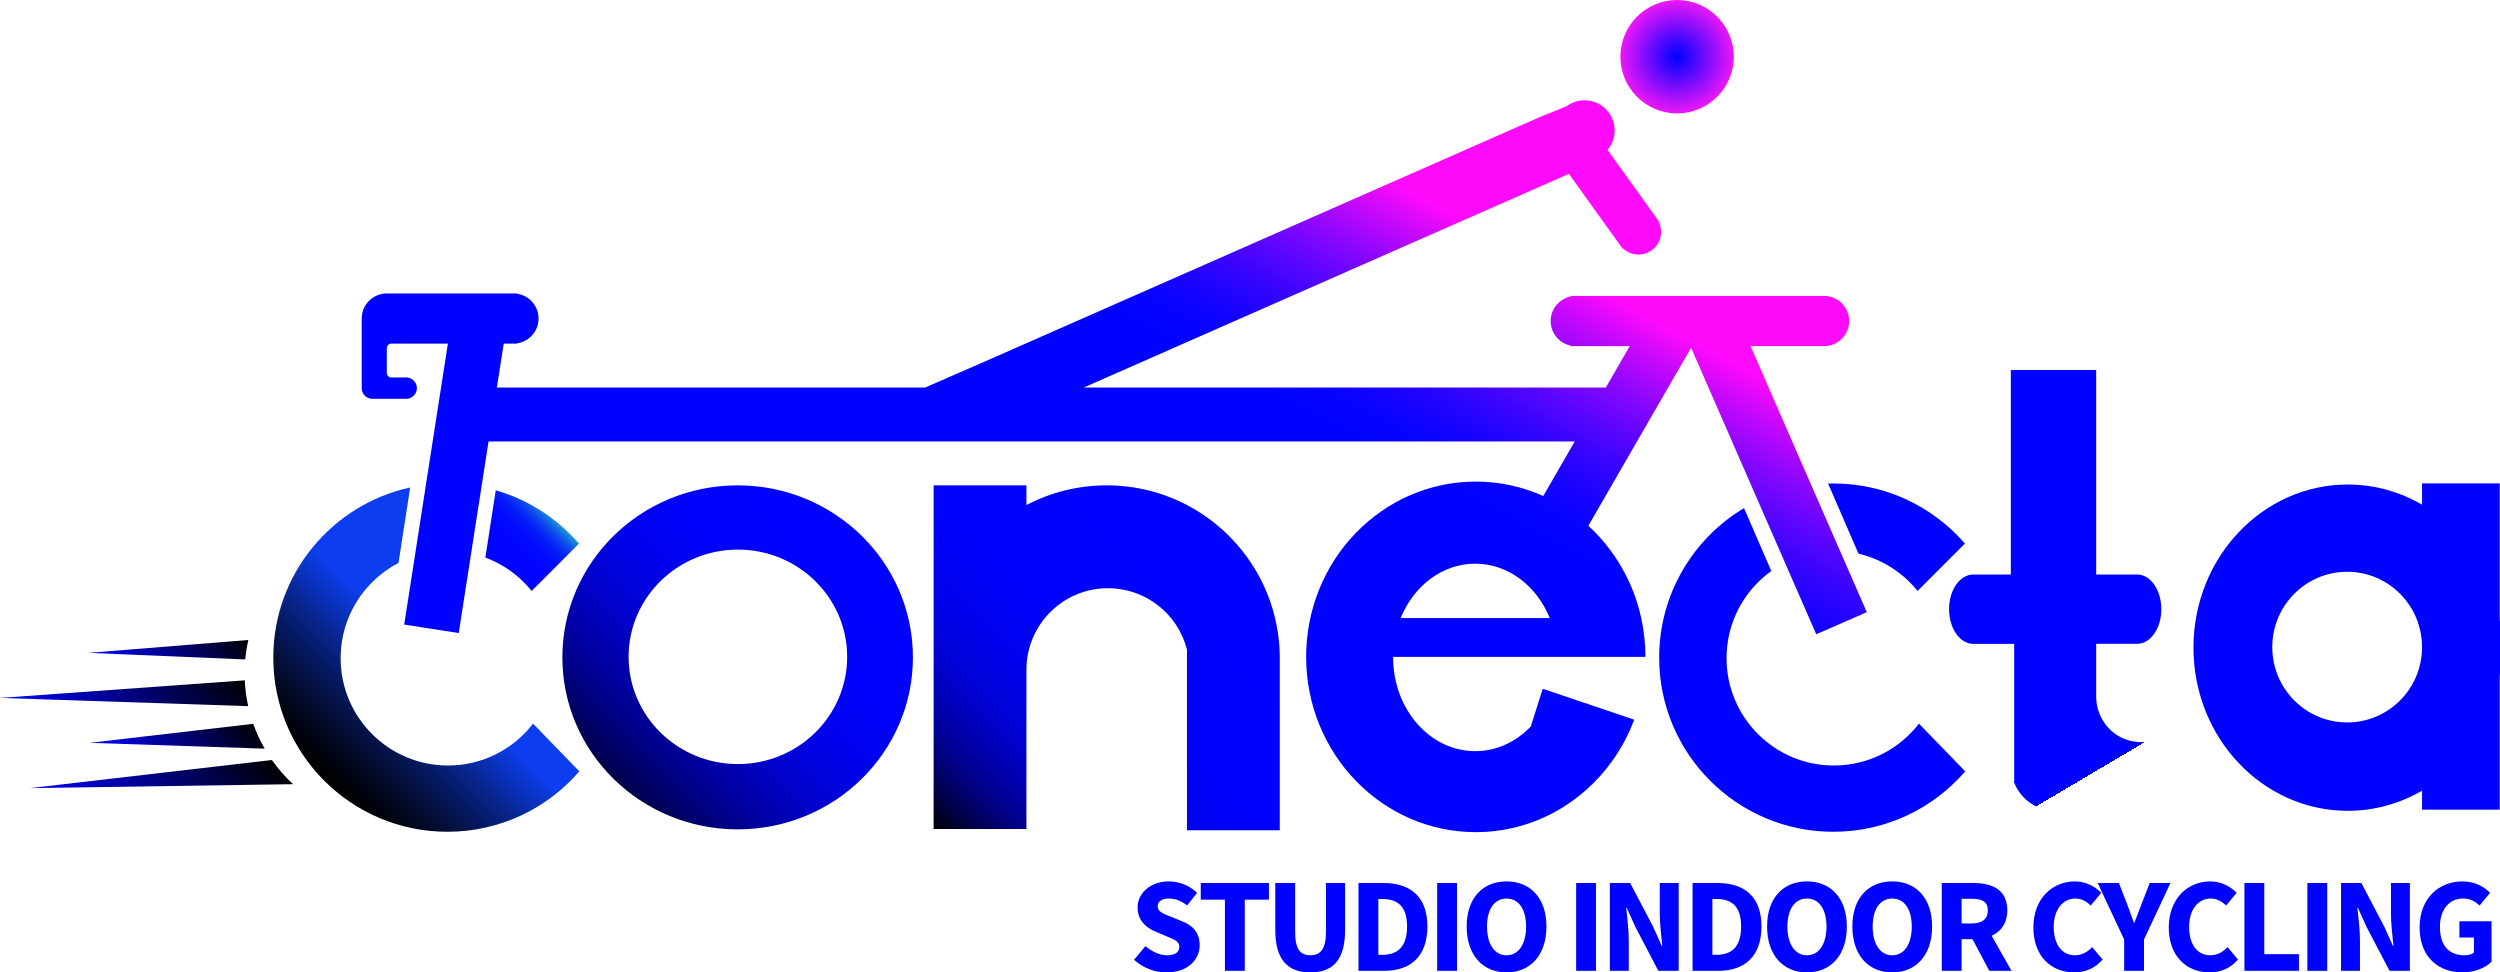
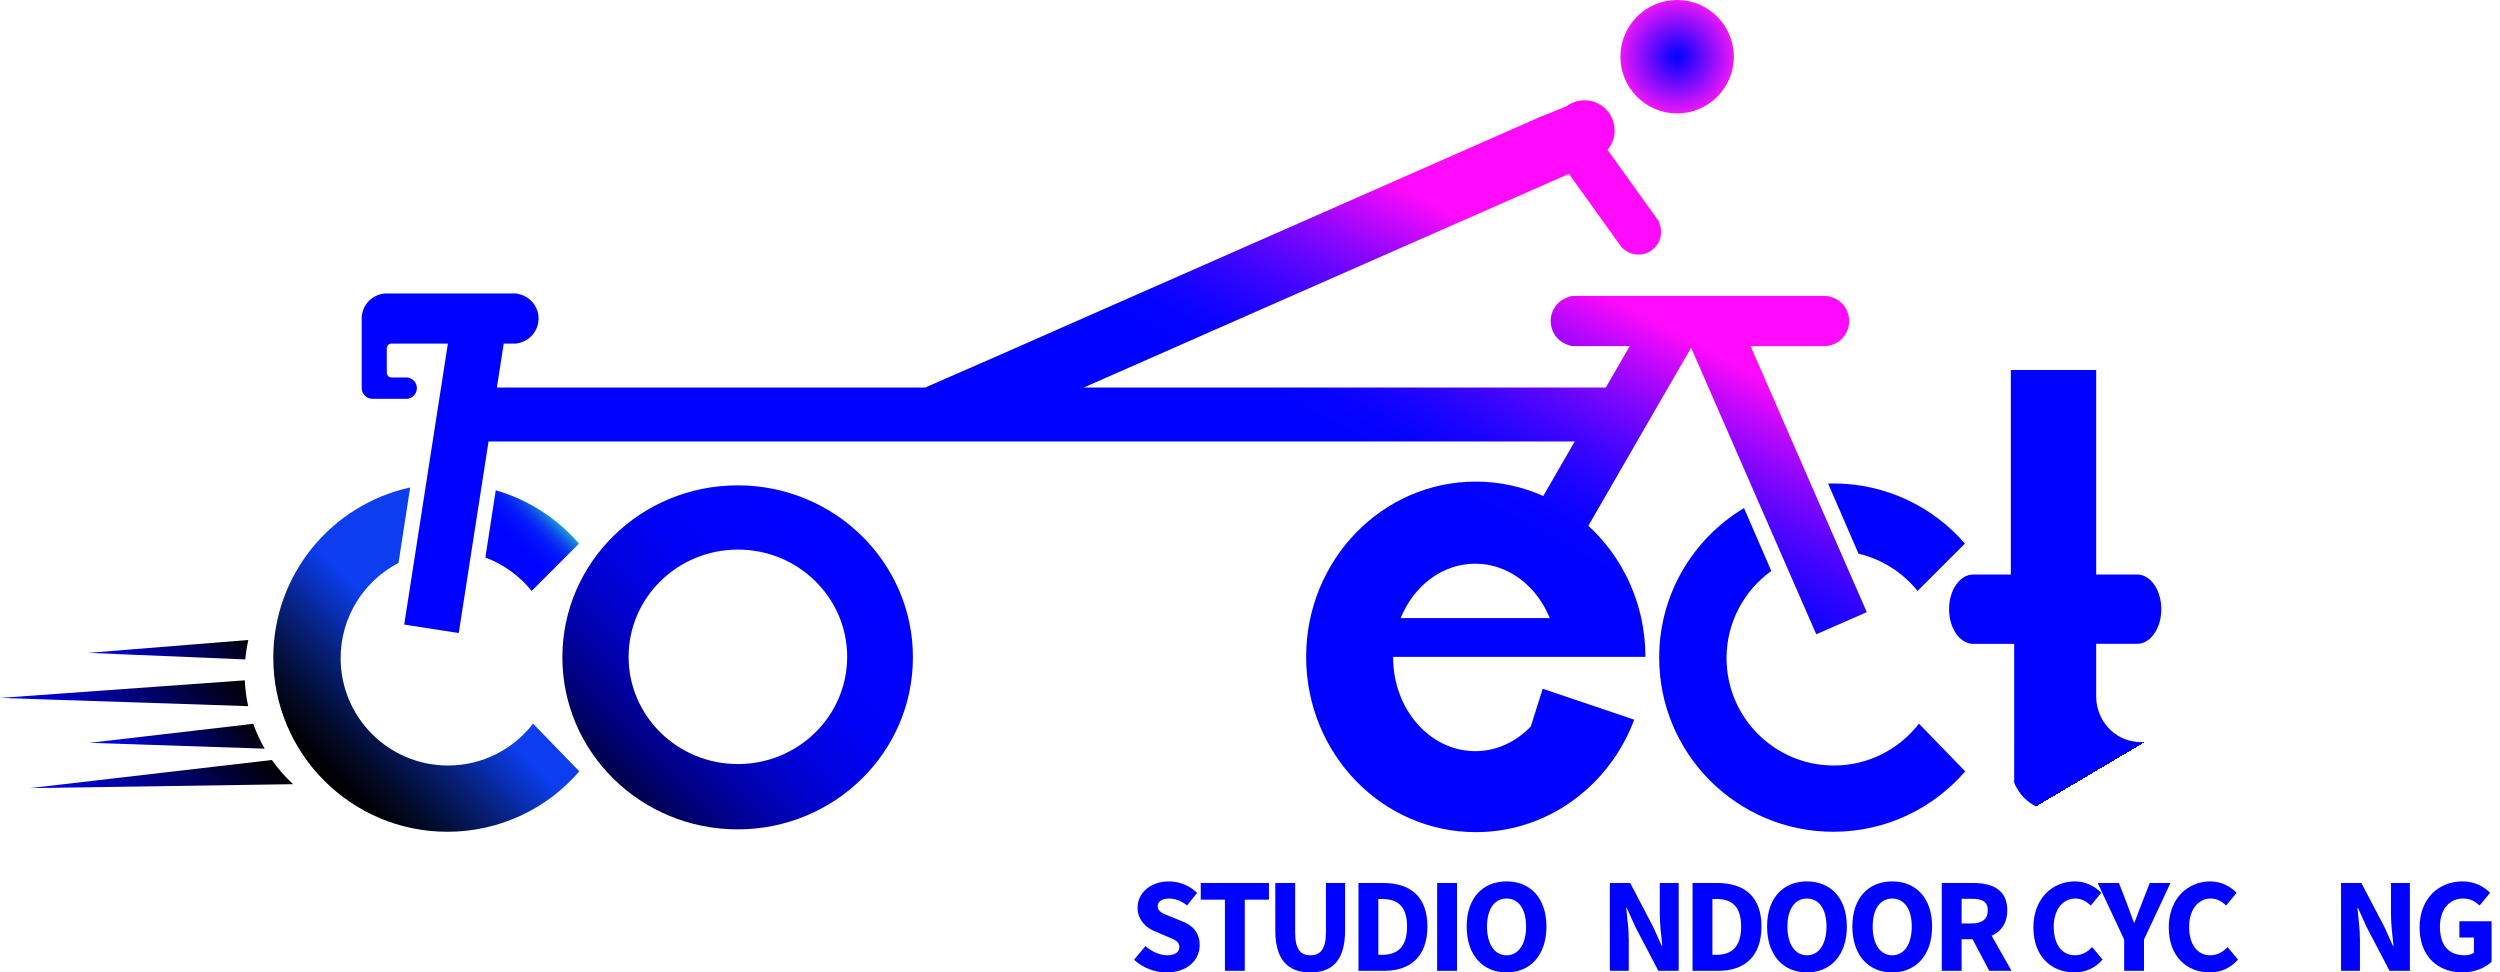
<svg xmlns="http://www.w3.org/2000/svg" xmlns:ns1="http://sodipodi.sourceforge.net/DTD/sodipodi-0.dtd" xmlns:ns2="http://www.inkscape.org/namespaces/inkscape" version="1.1" id="Capa_1" x="0px" y="0px" viewBox="0 0 1874.4 729.09" xml:space="preserve" ns1:docname="LOGO CONECTA FINAL.svg" width="1874.4" height="729.09" ns2:version="1.4.2 (ebf0e940d0, 2025-05-08)">
  <defs id="defs86" />
  <ns1:namedview id="namedview86" pagecolor="#505050" bordercolor="#ffffff" borderopacity="1" ns2:showpageshadow="0" ns2:pageopacity="0" ns2:pagecheckerboard="1" ns2:deskcolor="#505050" ns2:zoom="1.0675926" ns2:cx="949.33218" ns2:cy="383.57329" ns2:window-width="5120" ns2:window-height="1371" ns2:window-x="0" ns2:window-y="0" ns2:window-maximized="1" ns2:current-layer="Capa_1" />
  <style type="text/css" id="style1">
	.st0{fill:url(#SVGID_1_);}
	.st1{fill:url(#SVGID_2_);}
	.st2{fill:url(#SVGID_3_);}
	.st3{fill:url(#SVGID_4_);}
	.st4{fill:url(#SVGID_5_);}
	.st5{fill:url(#SVGID_6_);}
	.st6{fill:url(#SVGID_7_);}
	.st7{fill:url(#SVGID_8_);}
	.st8{fill:url(#SVGID_9_);}
	.st9{fill:url(#SVGID_10_);}
	.st10{fill:url(#SVGID_11_);}
	.st11{fill:url(#SVGID_12_);}
	.st12{fill:url(#SVGID_13_);}
	.st13{fill:url(#SVGID_14_);}
	.st14{fill:#0002FF;}
</style>
  <linearGradient id="SVGID_1_" gradientUnits="userSpaceOnUse" x1="378.287" y1="578.861" x2="418.864" y2="538.284" gradientTransform="translate(-10.1,-156.57)">
    <stop offset="0" style="stop-color:#0002FF" id="stop1" />
    <stop offset="0.412" style="stop-color:#0004FF" id="stop2" />
    <stop offset="0.561" style="stop-color:#020BFD" id="stop3" />
    <stop offset="0.667" style="stop-color:#0416FA" id="stop4" />
    <stop offset="0.752" style="stop-color:#0727F5" id="stop5" />
    <stop offset="0.826" style="stop-color:#0C3DF0" id="stop6" />
    <stop offset="0.891" style="stop-color:#1159E9" id="stop7" />
    <stop offset="0.948" style="stop-color:#1778E0" id="stop8" />
    <stop offset="1" style="stop-color:#1E9CD7" id="stop9" />
  </linearGradient>
  <path class="st0" d="m 363.91,418.02 7.79,-50.43 c 24.55,7.07 46.13,21.16 62.42,39.96 l -35.51,35.52 c -9.02,-11.22 -20.97,-19.96 -34.7,-25.05 z" id="path9" style="fill:url(#SVGID_1_)" />
  <linearGradient id="SVGID_2_" gradientUnits="userSpaceOnUse" x1="253.244" y1="741.95" x2="395.377" y2="599.816" gradientTransform="translate(-10.1,-156.57)">
    <stop offset="5.582511e-04" style="stop-color:#000000" id="stop10" />
    <stop offset="0.053" style="stop-color:#000209" id="stop11" />
    <stop offset="0.141" style="stop-color:#020923" id="stop12" />
    <stop offset="0.252" style="stop-color:#04144D" id="stop13" />
    <stop offset="0.384" style="stop-color:#072386" id="stop14" />
    <stop offset="0.53" style="stop-color:#0A36CF" id="stop15" />
    <stop offset="0.591" style="stop-color:#0C3EEF" id="stop16" />
  </linearGradient>
  <path class="st1" d="m 434.35,578.33 c -23.94,27.74 -59.36,45.3 -98.88,45.3 -72.11,0 -130.57,-58.46 -130.57,-130.57 0,-62.51 43.93,-114.77 102.62,-127.57 l -8.73,56.55 c -25.78,13.4 -43.39,40.37 -43.39,71.43 0,44.44 36.03,80.48 80.48,80.48 25.96,0 49.06,-12.3 63.77,-31.39 z" id="path16" style="fill:url(#SVGID_2_)" />
  <linearGradient id="SVGID_3_" gradientUnits="userSpaceOnUse" x1="447.052" y1="765.547" x2="631.176" y2="581.423" gradientTransform="translate(-10.1,-156.57)">
    <stop offset="0" style="stop-color:#000000" id="stop17" />
    <stop offset="0.06" style="stop-color:#000023" id="stop18" />
    <stop offset="0.159" style="stop-color:#000156" id="stop19" />
    <stop offset="0.262" style="stop-color:#000183" id="stop20" />
    <stop offset="0.368" style="stop-color:#0001A9" id="stop21" />
    <stop offset="0.477" style="stop-color:#0002C9" id="stop22" />
    <stop offset="0.59" style="stop-color:#0002E1" id="stop23" />
    <stop offset="0.71" style="stop-color:#0002F2" id="stop24" />
    <stop offset="0.84" style="stop-color:#0002FC" id="stop25" />
    <stop offset="1" style="stop-color:#0002FF" id="stop26" />
  </linearGradient>
  <path class="st2" d="m 553.06,363.9 c -72.58,0 -131.41,57.74 -131.41,128.97 0,71.23 58.83,128.96 131.41,128.96 72.58,0 131.41,-57.74 131.41,-128.97 0,-71.23 -58.83,-128.96 -131.41,-128.96 z m 0.18,208.96 c -45.24,0 -81.93,-36 -81.93,-80.4 0,-44.4 36.68,-80.4 81.93,-80.4 45.25,0 81.93,36 81.93,80.4 0,44.4 -36.68,80.4 -81.93,80.4 z" id="path26" style="fill:url(#SVGID_3_)" />
  <radialGradient id="SVGID_4_" cx="1553.934" cy="599.224" r="130.617" fx="1620.793" fy="711.433" gradientUnits="userSpaceOnUse" gradientTransform="translate(-10.1,-156.57)">
    <stop offset="0" style="stop-color:#0002FF" id="stop27" />
    <stop offset="0.141" style="stop-color:#0002FF" id="stop28" />
    <stop offset="1" style="stop-color:#0002FF" id="stop29" />
  </radialGradient>
  <path class="st3" d="m 1626.35,556.37 v 51.12 h -80.19 c -1.77,0.29 -3.58,0.44 -5.43,0.43 -7.17,-0.03 -13.78,-2.39 -19.19,-6.38 -4.22,-3.1 -7.7,-7.2 -10.12,-11.96 -0.61,-1.21 -1.17,-2.47 -1.64,-3.76 h 0.38 V 482.73 h -30.73 c -9.99,0 -18.1,-11.64 -18.1,-25.99 0,-14.35 8.11,-25.99 18.1,-25.99 h 28.21 V 277.39 h 63.99 v 153.35 h 29.89 c 0.12,0 0.23,0.02 0.35,0.02 0.16,-0.01 0.33,-0.02 0.5,-0.02 9.99,0 18.1,11.64 18.1,25.99 0,14.35 -8.11,25.99 -18.1,25.99 -0.17,0 -0.34,-0.01 -0.5,-0.02 -0.12,0 -0.23,0.02 -0.35,0.02 h -29.89 v 39.42 c 0,17.88 13.32,32.56 30.31,34.08 v 0.14 h 24.41 z" id="path29" style="fill:url(#SVGID_4_)" />
  <linearGradient id="SVGID_5_" gradientUnits="userSpaceOnUse" x1="1548.845" y1="641.745" x2="1549.345" y2="641.745" gradientTransform="translate(-10.1,-156.57)">
    <stop offset="8.938544e-03" style="stop-color:#0002FF" id="stop30" />
    <stop offset="1" style="stop-color:#0002FF" id="stop31" />
  </linearGradient>
-   <path class="st4" d="M 1874.21,464.68 V 362.43 h -58.25 v 15.96 c -16.52,-9.63 -35.52,-15.11 -55.72,-15.11 -63.88,0 -115.67,54.76 -115.67,122.32 0,67.56 51.79,122.32 115.67,122.32 20.2,0 39.2,-5.48 55.72,-15.11 v 14.26 h 58.25 V 506.52 c 0.07,-0.41 0.13,-0.83 0.19,-1.25 v -39.34 c -0.06,-0.42 -0.12,-0.84 -0.19,-1.25 z m -114.4,76.98 c -31,0 -56.14,-25.28 -56.14,-56.48 0,-31.21 25.14,-56.49 56.14,-56.49 31.01,0 56.15,25.28 56.15,56.49 0,31.2 -25.14,56.48 -56.15,56.48 z" id="path31" style="fill:url(#SVGID_5_)" />
  <linearGradient id="SVGID_6_" gradientUnits="userSpaceOnUse" x1="710.799" y1="778.831" x2="931.387" y2="558.242" gradientTransform="translate(-10.1,-156.57)">
    <stop offset="1.331947e-07" style="stop-color:#000000" id="stop32" />
    <stop offset="0.037" style="stop-color:#000029" id="stop33" />
    <stop offset="0.085" style="stop-color:#000155" id="stop34" />
    <stop offset="0.137" style="stop-color:#00017E" id="stop35" />
    <stop offset="0.193" style="stop-color:#0001A1" id="stop36" />
    <stop offset="0.254" style="stop-color:#0001BE" id="stop37" />
    <stop offset="0.321" style="stop-color:#0002D6" id="stop38" />
    <stop offset="0.397" style="stop-color:#0002E8" id="stop39" />
    <stop offset="0.486" style="stop-color:#0002F5" id="stop40" />
    <stop offset="0.604" style="stop-color:#0002FD" id="stop41" />
    <stop offset="0.853" style="stop-color:#0002FF" id="stop42" />
  </linearGradient>
-   <path class="st5" d="m 889.94,378.67 c -17.99,-9.44 -38.46,-14.77 -60.18,-14.77 -21.72,0 -42.19,5.33 -60.18,14.77 V 363.9 h -69.59 v 257.66 h 69.59 V 608.67 502.13 c 0,-33.76 27.36,-61.12 61.12,-61.12 28.56,0 52.54,19.58 59.24,46.05 v 30.15 91.46 13.83 h 69.59 V 493.67 c 0,-49.95 -28.22,-93.31 -69.59,-115 z" id="path42" style="fill:url(#SVGID_6_)" />
  <radialGradient id="SVGID_7_" cx="1432.014" cy="559.344" r="46.117" fx="1439.504" fy="604.849" gradientUnits="userSpaceOnUse" gradientTransform="translate(-10.1,-156.57)">
    <stop offset="0" style="stop-color:#0002FF" id="stop43" />
    <stop offset="1" style="stop-color:#0002FF" id="stop44" />
  </radialGradient>
  <path class="st6" d="m 1473.21,407.54 -35.51,35.52 c -11.06,-13.74 -26.53,-23.77 -44.26,-27.94 l -22.81,-52.57 c 1.31,-0.05 2.61,-0.07 3.93,-0.07 39.39,0.01 74.72,17.46 98.65,45.06 z" id="path44" style="fill:url(#SVGID_7_)" />
  <radialGradient id="SVGID_8_" cx="1368.808" cy="658.856" r="118.077" gradientUnits="userSpaceOnUse" gradientTransform="translate(-10.1,-156.57)">
    <stop offset="8.938272e-03" style="stop-color:#0002FF" id="stop45" />
    <stop offset="1" style="stop-color:#0002FF" id="stop46" />
  </radialGradient>
  <path class="st7" d="m 1473.43,578.33 c -23.94,27.74 -59.36,45.3 -98.88,45.3 -72.11,0 -130.57,-58.46 -130.57,-130.57 0,-47.63 25.51,-89.3 63.61,-112.11 l 20.45,47.14 c -20.32,14.61 -33.55,38.45 -33.55,65.38 0,44.44 36.03,80.48 80.48,80.48 25.96,0 49.06,-12.3 63.77,-31.39 z" id="path46" style="fill:url(#SVGID_8_)" />
  <radialGradient id="SVGID_9_" cx="1267.528" cy="199.09" r="42.518" gradientUnits="userSpaceOnUse" gradientTransform="translate(-10.1,-156.57)">
    <stop offset="0" style="stop-color:#0002FF" id="stop47" />
    <stop offset="0.229" style="stop-color:#3206FE" id="stop48" />
    <stop offset="0.75" style="stop-color:#AE11FA" id="stop49" />
    <stop offset="1" style="stop-color:#EC17F8" id="stop50" />
  </radialGradient>
  <circle class="st8" cx="1257.43" cy="42.52" r="42.52" id="circle50" style="fill:url(#SVGID_9_)" />
  <g id="g58" transform="translate(-10.1,-156.57)">
    <linearGradient id="SVGID_10_" gradientUnits="userSpaceOnUse" x1="813.261" y1="564.026" x2="1047.495" y2="121.877">
      <stop offset="0.344" style="stop-color:#0002FF" id="stop51" />
      <stop offset="0.378" style="stop-color:#0602FF" id="stop52" />
      <stop offset="0.423" style="stop-color:#1603FF" id="stop53" />
      <stop offset="0.474" style="stop-color:#3204FE" id="stop54" />
      <stop offset="0.529" style="stop-color:#5805FE" id="stop55" />
      <stop offset="0.588" style="stop-color:#8906FD" id="stop56" />
      <stop offset="0.649" style="stop-color:#C308FC" id="stop57" />
      <stop offset="0.704" style="stop-color:#FF0AFB" id="stop58" />
    </linearGradient>
    <path class="st9" d="m 1396.5,585.19 -6.78,-15.5 -21.66,-49.58 -0.99,-2.26 -44.45,-101.76 h 55.11 c 10.39,0 18.81,-8.42 18.81,-18.81 0,-10.39 -8.42,-18.81 -18.81,-18.81 h -189.95 v 0.38 c -8.59,1.74 -15.05,9.33 -15.05,18.43 0,9.1 6.46,16.69 15.05,18.43 v 0.38 h 44.23 l -17.91,31.03 H 822.66 l 363.73,-160.2 40.26,56.06 0.28,-0.2 c 3.03,2.88 7.13,4.66 11.64,4.66 9.35,0 16.93,-7.58 16.93,-16.93 0,-2.54 -0.58,-4.94 -1.58,-7.11 l 0.36,-0.26 -38.93,-54.22 c 3.34,-3.93 5.36,-9.03 5.36,-14.59 0,-12.46 -10.1,-22.57 -22.57,-22.57 -5.06,0 -9.73,1.66 -13.49,4.47 l -10.73,4.34 -9.71,3.93 -19.14,8.43 -389.75,171.68 -51.53,22.51 H 382.65 l 5.12,-32.91 h 10.13 v -0.24 c 9.05,-1.36 15.99,-9.15 15.99,-18.57 0,-9.42 -6.94,-17.21 -15.99,-18.57 v -0.24 h -97.8 c -10.39,0 -18.81,8.42 -18.81,18.81 v 52.19 c 0,4.41 3.58,7.99 7.99,7.99 h 26.8 v -0.13 c 3.74,-0.67 6.58,-3.93 6.58,-7.86 0,-3.93 -2.84,-7.19 -6.58,-7.86 v -0.13 h -12.69 c -1.81,0 -3.29,-1.68 -3.29,-3.76 v -17.87 c 0,-2.08 1.48,-3.76 3.29,-3.76 h 42.51 l -15.7,100.98 -0.75,4.85 -8.3,53.43 -1.91,12.29 -6.08,39.09 40.89,6.36 8.34,-53.65 0.95,-6.12 7.76,-49.89 1.12,-7.21 4.17,-26.78 h 814.39 l -23.61,40.9 c -15.51,-6.95 -32.61,-10.8 -50.59,-10.8 -70.24,0 -127.18,58.84 -127.18,131.41 0,72.57 56.94,131.41 127.18,131.41 42.41,0 79.98,-21.46 103.08,-54.44 6.41,-9.14 11.72,-19.17 15.69,-29.87 l -61.87,-20.92 -6.7,-2.27 -8.95,28.26 c -10.96,11.51 -25.59,18.52 -41.65,18.52 -34,0 -61.57,-31.46 -61.57,-70.28 v -0.41 h 189.16 c 0,-10.01 -1.08,-19.75 -3.14,-29.11 -5.96,-27.24 -20.11,-51.27 -39.64,-69.18 l 77.04,-133.45 44.35,101.52 5.72,13.09 20.3,46.47 3.39,7.78 20.07,45.94 37.91,-16.57 z m -336.24,34.76 c 9.77,-24.06 31.13,-40.75 55.89,-40.75 24.76,0 46.12,16.69 55.89,40.75 z" id="path58" style="fill:url(#SVGID_10_)" />
  </g>
  <linearGradient id="SVGID_11_" gradientUnits="userSpaceOnUse" x1="58.165" y1="727.905" x2="156.52" y2="629.55" gradientTransform="translate(-10.1,-156.57)">
    <stop offset="0" style="stop-color:#0002FF" id="stop59" />
    <stop offset="1" style="stop-color:#000000" id="stop60" />
  </linearGradient>
  <path class="st10" d="M 186.08,529.45 0,523.27 183.53,510.09 c 0.28,6.62 1.15,13.09 2.55,19.36 z" id="path60" style="fill:url(#SVGID_11_)" />
  <linearGradient id="SVGID_12_" gradientUnits="userSpaceOnUse" x1="81.137" y1="796.058" x2="182.398" y2="694.797" gradientTransform="translate(-10.1,-156.57)">
    <stop offset="0" style="stop-color:#0002FF" id="stop61" />
    <stop offset="1" style="stop-color:#000000" id="stop62" />
  </linearGradient>
  <path class="st11" d="m 219.75,587.95 -197.3,2.95 181.43,-21.09 c 4.63,6.6 9.95,12.69 15.87,18.14 z" id="path62" style="fill:url(#SVGID_12_)" />
  <linearGradient id="SVGID_13_" gradientUnits="userSpaceOnUse" x1="111.15" y1="747.44" x2="179.655" y2="678.935" gradientTransform="translate(-10.1,-156.57)">
    <stop offset="0" style="stop-color:#0002FF" id="stop63" />
    <stop offset="1" style="stop-color:#000000" id="stop64" />
  </linearGradient>
  <path class="st12" d="M 198.45,561.31 67.13,556.95 189.87,542.68 c 2.3,6.5 5.18,12.73 8.58,18.63 z" id="path64" style="fill:url(#SVGID_13_)" />
  <linearGradient id="SVGID_14_" gradientUnits="userSpaceOnUse" x1="106.955" y1="676.715" x2="171.785" y2="611.885" gradientTransform="translate(-10.1,-156.57)">
    <stop offset="0" style="stop-color:#0002FF" id="stop65" />
    <stop offset="1" style="stop-color:#000000" id="stop66" />
  </linearGradient>
  <path class="st13" d="m 186.2,479.83 c -1.08,4.76 -1.86,9.63 -2.31,14.59 L 66.2,489.49 Z" id="path66" style="fill:url(#SVGID_14_)" />
  <g id="g86" transform="translate(-10.1,-156.57)">
    <g id="g85">
      <path class="st14" d="m 860.36,876.14 8.55,-10.21 c 4.68,4.07 10.75,6.88 16.17,6.88 6.21,0 9.25,-2.45 9.25,-6.35 0,-4.14 -3.74,-5.47 -9.49,-7.84 l -8.55,-3.65 c -6.82,-2.77 -13.28,-8.38 -13.28,-17.94 0,-10.91 9.74,-19.62 23.45,-19.62 7.58,0 15.51,2.99 21.18,8.63 l -7.51,9.38 c -4.34,-3.33 -8.46,-5.16 -13.66,-5.16 -5.13,0 -8.4,2.14 -8.4,5.9 0,4.04 4.31,5.5 10.05,7.79 l 8.39,3.4 c 8.04,3.25 13.06,8.6 13.06,17.91 0,10.93 -9.11,20.4 -24.8,20.4 -8.59,0 -17.69,-3.24 -24.41,-9.52 z" id="path67" />
      <path class="st14" d="m 928.5,831.1 h -18.12 v -12.48 h 51.12 v 12.48 h -18.12 v 53.35 H 928.5 Z" id="path68" />
      <path class="st14" d="m 966.26,853.94 v -35.32 h 14.88 v 36.84 c 0,12.89 4.06,17.34 11.43,17.34 7.4,0 11.67,-4.46 11.67,-17.34 v -36.84 h 14.35 v 35.32 c 0,22.1 -8.98,31.72 -26.01,31.72 -17.04,0 -26.32,-9.61 -26.32,-31.72 z" id="path69" />
      <path class="st14" d="m 1028.64,818.62 h 18.61 c 20.1,0 33.06,10 33.06,32.63 0,22.63 -12.95,33.2 -32.23,33.2 h -19.44 z m 17.7,53.85 c 11.17,0 18.71,-5.47 18.71,-21.22 0,-15.74 -7.54,-20.65 -18.71,-20.65 h -2.82 v 41.86 h 2.82 z" id="path70" />
      <path class="st14" d="m 1087.62,818.62 h 14.88 v 65.83 h -14.88 z" id="path71" />
      <path class="st14" d="m 1109.76,851.25 c 0,-21.51 12.14,-33.84 29.9,-33.84 17.76,0 29.9,12.42 29.9,33.84 0,21.51 -12.14,34.41 -29.9,34.41 -17.76,0 -29.9,-12.9 -29.9,-34.41 z m 44.54,0 c 0,-13.2 -5.67,-20.99 -14.65,-20.99 -8.98,0 -14.65,7.79 -14.65,20.99 0,13.2 5.67,21.56 14.65,21.56 8.99,0 14.65,-8.36 14.65,-21.56 z" id="path72" />
-       <path class="st14" d="m 1191.85,818.62 h 14.88 v 65.83 h -14.88 z" id="path73" />
      <path class="st14" d="m 1217.1,818.62 h 15.25 l 17.17,32.74 6.51,14.46 h 0.4 c -0.7,-6.96 -1.9,-16.19 -1.9,-23.95 v -23.25 h 14.18 v 65.83 h -15.25 l -17.17,-32.82 -6.51,-14.38 h -0.4 c 0.7,7.26 1.9,16.08 1.9,23.84 v 23.36 h -14.18 z" id="path74" />
      <path class="st14" d="m 1279.11,818.62 h 18.61 c 20.1,0 33.06,10 33.06,32.63 0,22.63 -12.95,33.2 -32.23,33.2 h -19.44 z m 17.71,53.85 c 11.17,0 18.71,-5.47 18.71,-21.22 0,-15.74 -7.54,-20.65 -18.71,-20.65 H 1294 v 41.86 h 2.82 z" id="path75" />
      <path class="st14" d="m 1334.99,851.25 c 0,-21.51 12.14,-33.84 29.9,-33.84 17.76,0 29.9,12.42 29.9,33.84 0,21.51 -12.14,34.41 -29.9,34.41 -17.76,0 -29.9,-12.9 -29.9,-34.41 z m 44.54,0 c 0,-13.2 -5.67,-20.99 -14.65,-20.99 -8.98,0 -14.65,7.79 -14.65,20.99 0,13.2 5.67,21.56 14.65,21.56 8.98,0 14.65,-8.36 14.65,-21.56 z" id="path76" />
-       <path class="st14" d="m 1398.92,851.25 c 0,-21.51 12.14,-33.84 29.9,-33.84 17.76,0 29.9,12.42 29.9,33.84 0,21.51 -12.14,34.41 -29.9,34.41 -17.76,0 -29.9,-12.9 -29.9,-34.41 z m 44.54,0 c 0,-13.2 -5.67,-20.99 -14.65,-20.99 -8.98,0 -14.65,7.79 -14.65,20.99 0,13.2 5.67,21.56 14.65,21.56 8.98,0 14.65,-8.36 14.65,-21.56 z" id="path77" />
+       <path class="st14" d="m 1398.92,851.25 c 0,-21.51 12.14,-33.84 29.9,-33.84 17.76,0 29.9,12.42 29.9,33.84 0,21.51 -12.14,34.41 -29.9,34.41 -17.76,0 -29.9,-12.9 -29.9,-34.41 z m 44.54,0 c 0,-13.2 -5.67,-20.99 -14.65,-20.99 -8.98,0 -14.65,7.79 -14.65,20.99 0,13.2 5.67,21.56 14.65,21.56 8.98,0 14.65,-8.36 14.65,-21.56 " id="path77" />
      <path class="st14" d="m 1465.96,818.62 h 23.71 c 13.96,0 25.41,4.85 25.41,20.5 0,15.13 -11.44,21.64 -25.41,21.64 h -8.83 v 23.69 h -14.88 z m 22.5,30.32 c 7.83,0 12.03,-3.35 12.03,-9.82 0,-6.51 -4.2,-8.68 -12.03,-8.68 h -7.61 v 18.51 h 7.61 z m -1.51,7.9 10.29,-9.52 21.01,37.13 h -16.65 z" id="path78" />
      <path class="st14" d="m 1534.66,851.92 c 0,-21.84 14.44,-34.51 31.07,-34.51 8.51,0 15.36,4 19.8,8.54 l -7.84,9.54 c -3.3,-3.08 -6.86,-5.24 -11.62,-5.24 -9.03,0 -16.16,7.96 -16.16,21.16 0,13.53 6.3,21.39 15.92,21.39 5.41,0 9.66,-2.66 12.88,-6.15 l 7.84,9.34 c -5.47,6.36 -12.74,9.66 -21.26,9.66 -16.69,0.01 -30.63,-11.56 -30.63,-33.73 z" id="path79" />
      <path class="st14" d="m 1602.7,860.97 -19.83,-42.35 h 15.92 l 5.88,15.12 c 1.76,4.93 3.48,9.49 5.36,14.59 h 0.4 c 1.88,-5.1 3.75,-9.66 5.56,-14.59 l 5.88,-15.12 h 15.55 l -19.83,42.35 v 23.48 h -14.88 v -23.48 z" id="path80" />
      <path class="st14" d="m 1636.16,851.92 c 0,-21.84 14.44,-34.51 31.07,-34.51 8.51,0 15.36,4 19.8,8.54 l -7.84,9.54 c -3.3,-3.08 -6.86,-5.24 -11.62,-5.24 -9.03,0 -16.16,7.96 -16.16,21.16 0,13.53 6.3,21.39 15.92,21.39 5.41,0 9.66,-2.66 12.88,-6.15 l 7.84,9.34 c -5.47,6.36 -12.74,9.66 -21.26,9.66 -16.69,0.01 -30.63,-11.56 -30.63,-33.73 z" id="path81" />
-       <path class="st14" d="m 1692.9,818.62 h 14.88 v 53.34 h 25.98 v 12.48 h -40.87 v -65.82 z" id="path82" />
-       <path class="st14" d="m 1740.07,818.62 h 14.88 v 65.83 h -14.88 z" id="path83" />
      <path class="st14" d="m 1765.32,818.62 h 15.25 l 17.17,32.74 6.51,14.46 h 0.4 c -0.7,-6.96 -1.9,-16.19 -1.9,-23.95 v -23.25 h 14.18 v 65.83 h -15.25 l -17.17,-32.82 -6.51,-14.38 h -0.4 c 0.7,7.26 1.9,16.08 1.9,23.84 v 23.36 h -14.18 z" id="path84" />
      <path class="st14" d="m 1824.22,851.92 c 0,-21.84 14.51,-34.51 32.08,-34.51 9.55,0 16.34,4.08 20.77,8.54 l -7.84,9.54 c -3.27,-3.01 -6.78,-5.24 -12.43,-5.24 -10.13,0 -17.33,7.96 -17.33,21.16 0,13.53 6.13,21.39 18.52,21.39 2.64,0 5.37,-0.69 6.97,-1.96 v -11.37 h -10.91 v -12.15 h 24.12 v 30.35 c -4.54,4.44 -12.54,7.97 -21.72,7.97 -18.12,0.02 -32.23,-11.55 -32.23,-33.72 z" id="path85" />
    </g>
  </g>
</svg>